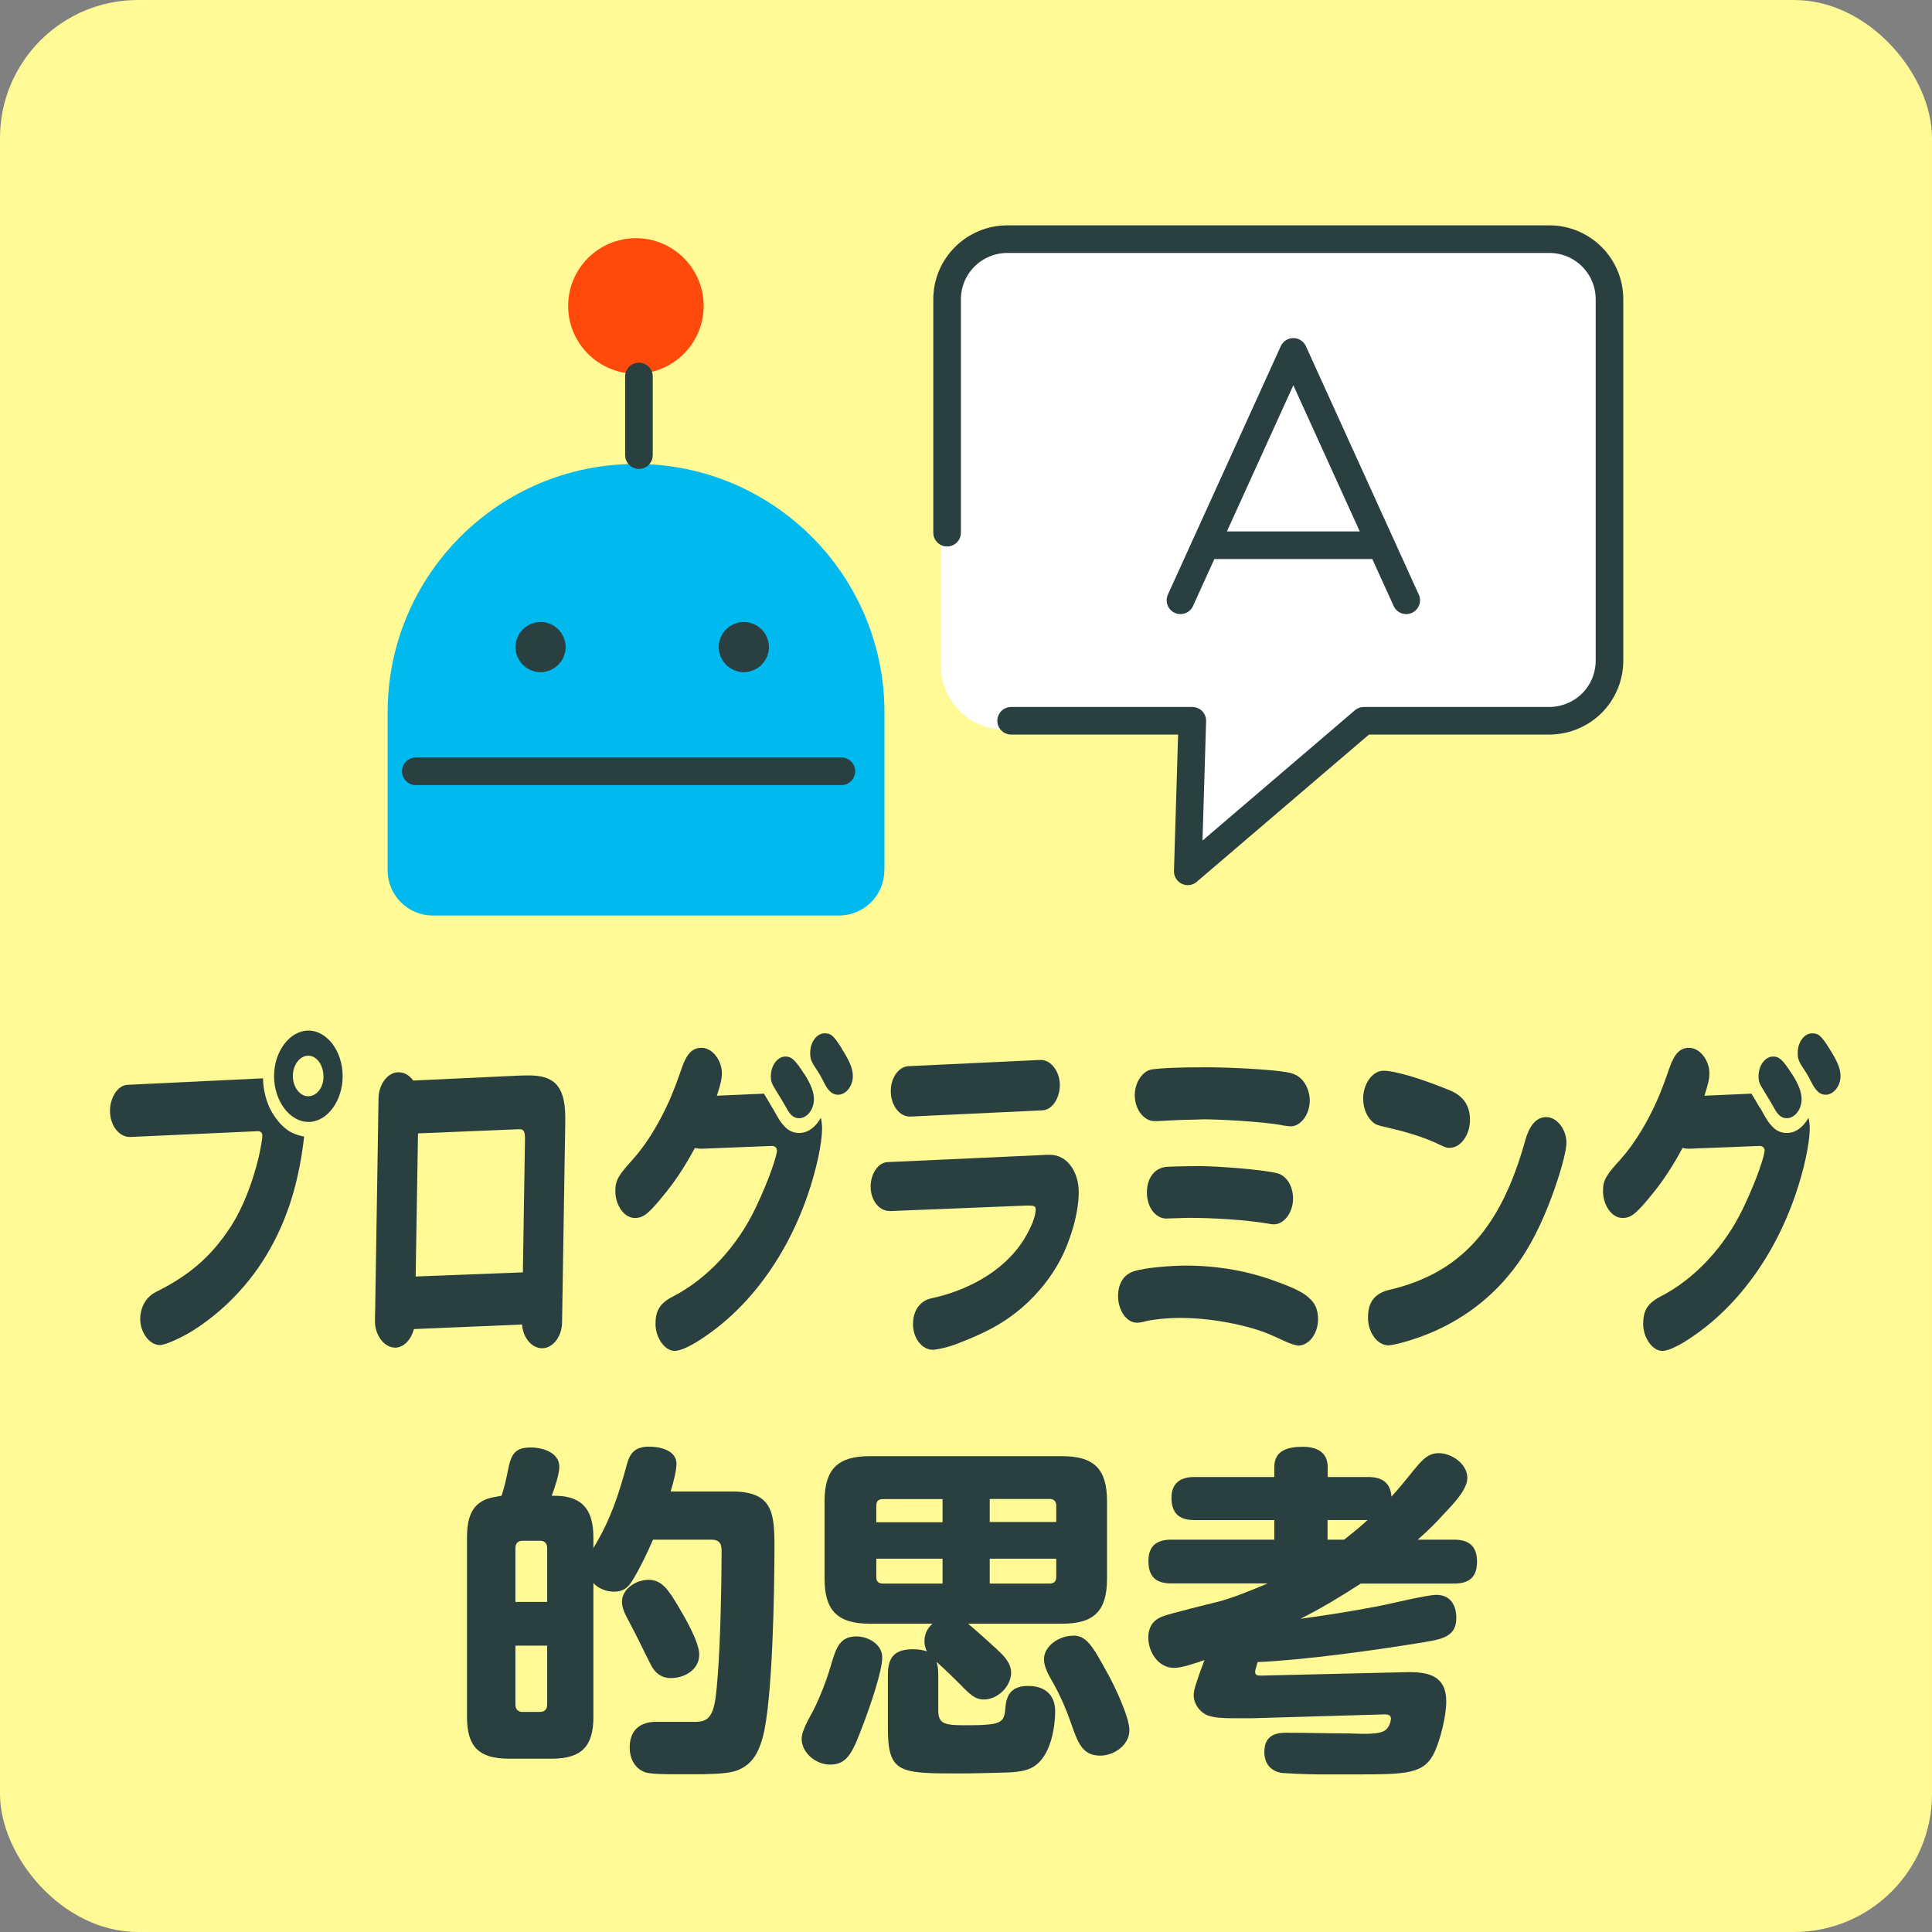
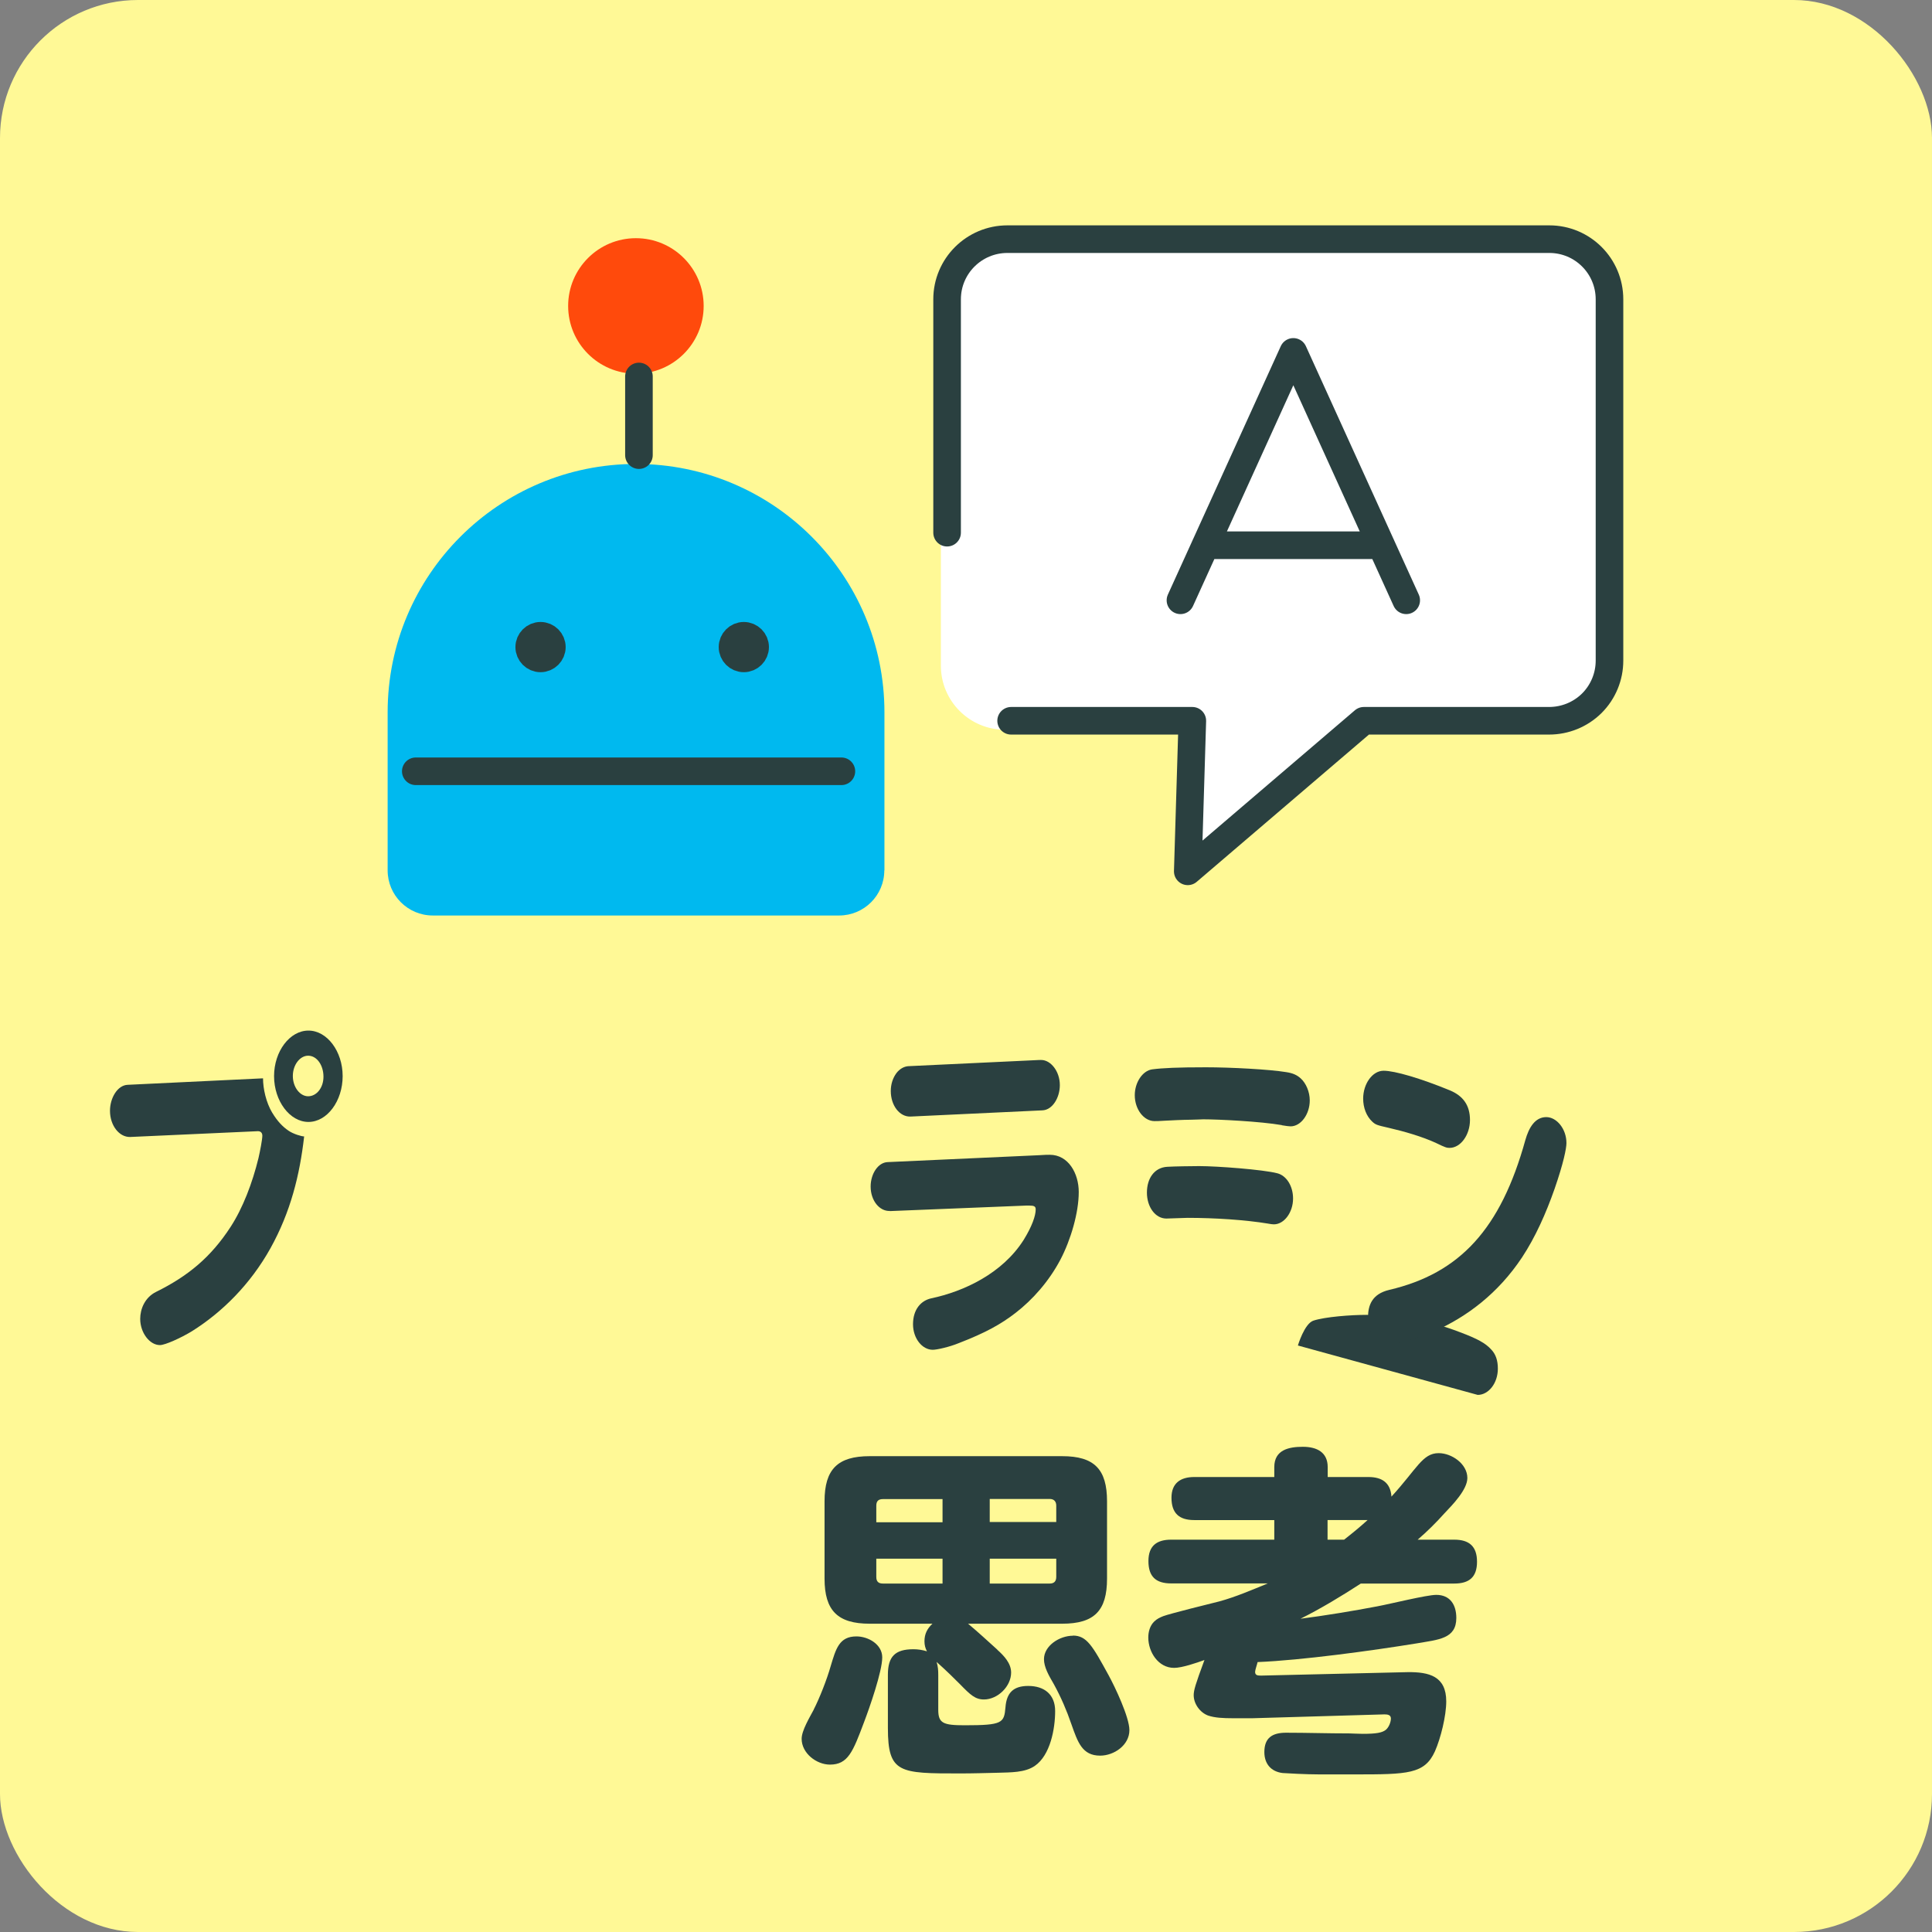
<svg xmlns="http://www.w3.org/2000/svg" id="uuid-b82dcaf7-4473-4673-a242-f2ca680dea33" version="1.1" viewBox="0 0 140 140">
  <rect x="0" y="0" width="140" height="140" fill="#808080" stroke="none" />
  <defs>
    <style>
      .st0 {
        fill: #ff4a0c;
      }

      .st1 {
        fill: #00b9ef;
      }

      .st2 {
        fill: #2a4040;
      }

      .st3 {
        fill: #fff;
      }

      .st4 {
        fill: #fff996;
      }

      .st5 {
        fill: none;
        stroke: #2a4040;
        stroke-linecap: round;
        stroke-linejoin: round;
        stroke-width: 2px;
      }
    </style>
  </defs>
  <rect class="st4" width="140" height="140" rx="10" ry="10" />
  <g id="uuid-1dae9d3f-2c80-46c2-82dc-916275f6cedd">
    <g id="uuid-3fbbb1da-e577-42be-a963-1f3b4f1406f4">
      <path class="st3" d="M72.82,52.87h13.13l-.33,10.91,12.76-10.91h13.42c1.16,0,2.27-.45,3.1-1.27.82-.82,1.28-1.93,1.28-3.09v-26.18c0-2.41-1.95-4.36-4.36-4.36h-39.27c-2.41,0-4.37,1.95-4.37,4.36v25.91c0,2.56,2.08,4.64,4.64,4.64h0Z" />
    </g>
  </g>
  <path class="st0" d="M41.17,22.17c0,2.71,2.2,4.91,4.91,4.91s4.91-2.2,4.91-4.91-2.2-4.91-4.91-4.91-4.91,2.2-4.91,4.91" />
  <path class="st1" d="M64.08,63.07c0,1.81-1.47,3.27-3.27,3.27h-29.45c-1.81,0-3.27-1.47-3.27-3.27v-11.45c0-9.94,8.06-18,18-18s18,8.06,18,18v11.45h0Z" />
  <g id="uuid-2a4e7d4a-ce2b-4eba-ba9a-9b8a28f1c309">
    <g id="uuid-cfd0c8c8-f3b9-40ec-a7ce-54e27d4bfa4d">
      <path class="st5" d="M73.27,52.23h13.13l-.33,10.91,12.76-10.91h13.42c1.16,0,2.27-.45,3.1-1.27.82-.82,1.28-1.93,1.28-3.09v-26.18c0-2.41-1.95-4.36-4.36-4.36h-39.27c-2.41,0-4.37,1.95-4.37,4.36v16.91M85.54,43.5l8.18-18,8.18,18M87.35,39.51h12.74M30.13,55.89h30.84M38.35,46.89c0,.45.37.82.82.82s.82-.37.82-.82-.37-.82-.82-.82-.82.37-.82.82M53.08,46.89c0,.45.37.82.82.82s.82-.37.82-.82-.37-.82-.82-.82-.82.37-.82.82M46.3,32.98v-5.7" />
    </g>
  </g>
  <g>
    <path class="st2" d="M19.74,80.65c.36.6.75,1,1.16,1.28.36.25.96.42,1.14.42-.32,2.8-.98,5.47-2.44,8.1-1.46,2.62-3.51,4.65-5.7,6.02-.77.47-1.93,1-2.31,1-.75,0-1.43-.9-1.43-1.9,0-.72.34-1.55,1.14-1.95,2.33-1.15,3.98-2.52,5.4-4.7.9-1.38,1.59-3.2,2.03-5,.11-.47.28-1.35.28-1.62,0-.2-.11-.33-.32-.33l-9.26.42c-.79.02-1.46-.83-1.46-1.9,0-.92.54-1.85,1.28-1.88l9.81-.47c0,.75.22,1.75.67,2.5ZM22.35,81.3c-1.35,0-2.49-1.52-2.49-3.32s1.14-3.3,2.49-3.3,2.48,1.5,2.48,3.3-1.12,3.32-2.48,3.32ZM22.33,76.5c-.6,0-1.11.67-1.11,1.47s.51,1.47,1.11,1.47,1.11-.6,1.11-1.42-.47-1.52-1.11-1.52Z" />
-     <path class="st2" d="M28.61,97.65c-.77,0-1.44-.9-1.44-1.9,0-.1,0-.35.02-1l.24-15.17c.02-1.05.69-1.88,1.44-1.88.41,0,.79.2,1.07.6l7.52-.35c.39-.02.66-.02.86-.02,1.67,0,2.64.6,2.64,3.02v.43l-.23,14.47c-.02,1.03-.69,1.85-1.44,1.85s-1.39-.75-1.46-1.72l-7.84.33c-.21.8-.75,1.35-1.39,1.35ZM37.89,92.2l.15-9.45c.02-.75-.04-.95-.49-.92l-7.26.3-.17,10.37,7.76-.3Z" />
-     <path class="st2" d="M55.99,80.3c.45.83.62,1.08.81,1.27.26.3.6.53,1.12.53.62,0,1.18-.42,1.56-1.1.06.25.09.5.09.77,0,1.08-.41,3-1.05,4.85-1.01,2.92-2.49,5.45-4.33,7.5-.94,1.05-1.99,1.97-3.09,2.72-.83.58-1.71,1.05-2.21,1.05-.75,0-1.39-1-1.39-1.95s.3-1.5,1.28-2c2.42-1.25,4.61-3.55,5.98-6.42,1.01-2.12,1.54-3.8,1.54-4.15,0-.22-.17-.33-.36-.33l-5.08.2c-.24,0-.41-.03-.51-.05-.6,1.12-1.26,2.17-2.04,3.15-1.26,1.57-1.65,1.92-2.31,1.92-.77,0-1.41-.92-1.41-1.95,0-.8.23-1.15,1.29-2.32,1.03-1.15,1.97-2.75,2.66-4.32.3-.7.62-1.55.86-2.27.38-1.1.81-1.47,1.43-1.47.84,0,1.48.97,1.48,1.82,0,.45-.09.8-.36,1.65l3.41-.15c.21.35.51.85.62,1.05ZM58.29,77.83c.51.8.69,1.35.69,1.83,0,.75-.51,1.37-1.07,1.37-.32,0-.6-.15-.9-.7-.15-.28-.45-.78-.79-1.33-.3-.47-.36-.65-.36-1.02,0-.78.49-1.42,1.05-1.42.41,0,.67.17,1.37,1.27ZM60.99,75.98c.6.95.81,1.47.81,2,0,.75-.52,1.35-1.07,1.35-.45,0-.75-.3-1.12-1.08-.15-.3-.3-.55-.47-.8-.38-.55-.43-.75-.43-1.17,0-.75.47-1.4,1.03-1.4.47,0,.64.12,1.26,1.1Z" />
    <path class="st2" d="M64.48,87.75c-.75.03-1.39-.75-1.39-1.77,0-.92.54-1.75,1.24-1.77l10.97-.5c.41-.03.6-.03.77-.03,1.35,0,2.1,1.35,2.1,2.7,0,1.5-.58,3.47-1.33,4.9-.83,1.57-2.01,2.9-3.24,3.85-1.07.83-2.19,1.45-4.13,2.2-.68.28-1.58.48-1.88.48-.77,0-1.43-.83-1.43-1.85,0-1.08.58-1.72,1.33-1.88,2.36-.5,5.14-1.8,6.68-4.22.62-1,.88-1.77.88-2.22,0-.22-.11-.28-.47-.28h-.21l-9.9.4ZM74.92,76.83c.3-.02.43-.02.53-.02.69,0,1.35.82,1.35,1.82,0,.92-.54,1.8-1.26,1.83l-9.56.45c-.79.03-1.43-.8-1.43-1.85,0-.5.15-.95.41-1.3.23-.3.53-.47.84-.5l9.11-.43Z" />
-     <path class="st2" d="M94.05,97.5c-.13,0-.54-.12-.97-.32-1.01-.47-1.31-.6-2.01-.83-1.67-.52-3.75-.85-5.51-.85-1.16,0-2.19.15-2.57.25-.15.05-.45.1-.6.1-.77,0-1.37-.92-1.37-1.92s.47-1.58,1.12-1.8c.84-.28,2.74-.42,3.84-.42s2.25.1,3.38.3c1.14.2,2.27.52,3.39.95,1.28.48,1.86.8,2.27,1.25.34.35.49.8.49,1.4,0,1.05-.67,1.9-1.46,1.9ZM92.89,81.53c-1.56-.27-4.59-.42-5.7-.42-.09,0-.67.03-.92.03-.43,0-1.54.05-1.86.07-.36.03-.66.03-.75.03-.77,0-1.43-.85-1.43-1.88,0-.92.56-1.77,1.26-1.87.77-.1,1.84-.15,3.9-.15,1.78,0,4.61.15,5.81.35.47.07.77.2,1.05.45.39.35.66.98.66,1.6,0,1-.64,1.88-1.39,1.88-.09,0-.36-.03-.64-.08ZM91.91,88.67c-1.69-.28-3.92-.42-5.85-.42-.26,0-1.29.05-1.54.05-.81,0-1.41-.85-1.41-1.88s.54-1.82,1.48-1.87c.45-.03,1.82-.05,2.31-.05,1.29,0,4.63.25,5.66.52.66.17,1.14.92,1.14,1.83,0,1-.64,1.87-1.39,1.87-.06,0-.28-.02-.41-.05Z" />
+     <path class="st2" d="M94.05,97.5s.47-1.58,1.12-1.8c.84-.28,2.74-.42,3.84-.42s2.25.1,3.38.3c1.14.2,2.27.52,3.39.95,1.28.48,1.86.8,2.27,1.25.34.35.49.8.49,1.4,0,1.05-.67,1.9-1.46,1.9ZM92.89,81.53c-1.56-.27-4.59-.42-5.7-.42-.09,0-.67.03-.92.03-.43,0-1.54.05-1.86.07-.36.03-.66.03-.75.03-.77,0-1.43-.85-1.43-1.88,0-.92.56-1.77,1.26-1.87.77-.1,1.84-.15,3.9-.15,1.78,0,4.61.15,5.81.35.47.07.77.2,1.05.45.39.35.66.98.66,1.6,0,1-.64,1.88-1.39,1.88-.09,0-.36-.03-.64-.08ZM91.91,88.67c-1.69-.28-3.92-.42-5.85-.42-.26,0-1.29.05-1.54.05-.81,0-1.41-.85-1.41-1.88s.54-1.82,1.48-1.87c.45-.03,1.82-.05,2.31-.05,1.29,0,4.63.25,5.66.52.66.17,1.14.92,1.14,1.83,0,1-.64,1.87-1.39,1.87-.06,0-.28-.02-.41-.05Z" />
    <path class="st2" d="M105.05,83.18c-.21,0-.3-.02-.98-.35-1.01-.47-2.34-.85-3.43-1.1-.88-.2-.96-.23-1.2-.45-.43-.4-.66-1.02-.66-1.67,0-1.07.67-2.02,1.48-2.02s2.68.55,4.8,1.42c.96.4,1.46,1.08,1.46,2.15s-.67,2.02-1.48,2.02ZM100.67,93.47c5.12-1.2,8.08-4.42,9.86-10.85.26-.92.71-1.67,1.52-1.67.75,0,1.46.85,1.46,1.88,0,.38-.21,1.45-.86,3.32-.62,1.77-1.39,3.5-2.36,4.97-1.73,2.6-3.98,4.3-6.4,5.37-1.54.67-2.98,1-3.28,1-.79,0-1.48-.92-1.48-2,0-.9.28-1.72,1.54-2.02Z" />
-     <path class="st2" d="M127.56,80.3c.45.83.62,1.08.81,1.27.26.3.6.53,1.12.53.62,0,1.18-.42,1.56-1.1.06.25.09.5.09.77,0,1.08-.41,3-1.05,4.85-1.01,2.92-2.49,5.45-4.33,7.5-.94,1.05-1.99,1.97-3.09,2.72-.83.58-1.71,1.05-2.21,1.05-.75,0-1.39-1-1.39-1.95s.3-1.5,1.28-2c2.42-1.25,4.61-3.55,5.98-6.42,1.01-2.12,1.54-3.8,1.54-4.15,0-.22-.17-.33-.36-.33l-5.08.2c-.24,0-.41-.03-.51-.05-.6,1.12-1.26,2.17-2.04,3.15-1.26,1.57-1.65,1.92-2.31,1.92-.77,0-1.41-.92-1.41-1.95,0-.8.22-1.15,1.29-2.32,1.03-1.15,1.97-2.75,2.66-4.32.3-.7.62-1.55.86-2.27.38-1.1.81-1.47,1.42-1.47.84,0,1.48.97,1.48,1.82,0,.45-.09.8-.36,1.65l3.41-.15c.21.35.51.85.62,1.05ZM129.86,77.83c.51.8.69,1.35.69,1.83,0,.75-.51,1.37-1.07,1.37-.32,0-.6-.15-.9-.7-.15-.28-.45-.78-.79-1.33-.3-.47-.36-.65-.36-1.02,0-.78.49-1.42,1.05-1.42.41,0,.68.17,1.37,1.27ZM132.56,75.98c.6.95.81,1.47.81,2,0,.75-.53,1.35-1.07,1.35-.45,0-.75-.3-1.13-1.08-.15-.3-.3-.55-.47-.8-.38-.55-.43-.75-.43-1.17,0-.75.47-1.4,1.03-1.4.47,0,.64.12,1.26,1.1Z" />
-     <path class="st2" d="M45.45,106.05c.23-.88.7-1.22,1.6-1.22.8,0,1.97.27,1.97,1.25,0,.47-.2,1.25-.42,2h4.45c2.92,0,3.07,1.52,3.07,3.97,0,3.07-.12,11.15-.85,13.85-.33,1.17-.8,2.05-2.02,2.45-.7.2-2,.22-2.95.22h-1.1c-.82,0-2.07,0-2.47-.15-.77-.3-1.1-1.02-1.1-1.8,0-1.22.73-1.85,1.92-1.85h2.92c1.27,0,1.37-1.1,1.55-3.5.18-2.27.27-6.5.27-8.82,0-.47-.05-.88-.75-.88h-4.22c-.42.97-.92,2.02-1.47,2.92-.32.55-.7.85-1.35.85-.55,0-1.12-.22-1.5-.62v9.7c0,2.15-.88,3.02-3.02,3.02h-3.12c-2.15,0-3.02-.87-3.02-3.02v-13c0-1.67.47-2.7,2.05-2.95l.45-.08c.15-.38.37-1.33.45-1.75.23-1.27.52-1.75,1.67-1.75.85,0,2.07.35,2.07,1.4,0,.55-.35,1.57-.55,2.1h.27c2.02.02,2.75,1.1,2.75,3.02v.77c1.25-2.07,1.82-3.82,2.45-6.15ZM39.65,116.08v-3.9c0-.33-.18-.53-.5-.53h-1.3c-.32,0-.5.2-.5.53v3.9h2.3ZM37.35,119.25v4.27c0,.33.18.53.5.53h1.3c.32,0,.5-.2.5-.53v-4.27h-2.3ZM47,114.48c.92,0,1.4.65,2.15,1.92.47.8,1.52,2.57,1.52,3.5,0,1.08-1.05,1.7-2.05,1.7-.67,0-1.15-.35-1.45-.95-.57-1.1-.92-1.9-1.6-3.17-.23-.42-.5-.92-.5-1.4,0-.97,1.05-1.6,1.92-1.6Z" />
    <path class="st2" d="M58.97,123.87c.42-.82.95-2.17,1.22-3.12.38-1.27.62-2.17,1.87-2.17.85,0,1.87.57,1.87,1.52,0,1.02-.92,3.65-1.32,4.7-.8,2.12-1.15,3.07-2.47,3.07-.97,0-2.05-.82-2.05-1.87,0-.6.58-1.55.88-2.12ZM72.27,119.55c.47.42,1,.97,1,1.65,0,1-.97,1.95-1.97,1.95-.63,0-.98-.33-1.73-1.1-.4-.4-.95-.95-1.7-1.62.1.33.12.6.12.95v2.52c0,.97.35,1.12,1.92,1.12,2.75,0,2.85-.17,2.95-1.3.08-1.08.6-1.55,1.65-1.55,1.17,0,1.95.62,1.95,1.82,0,1.28-.35,3.2-1.47,3.97-.72.5-1.77.47-2.65.5-.9.02-1.82.05-2.75.05-4.42,0-5.25,0-5.25-3.3v-3.85c0-1.32.52-1.85,1.85-1.85.33,0,.65.05.98.15-.12-.23-.18-.45-.18-.73,0-.52.2-.92.58-1.27h-4.55c-2.32,0-3.27-.95-3.27-3.27v-5.6c0-2.32.95-3.27,3.27-3.27h13.95c2.33,0,3.25.95,3.25,3.27v5.6c0,2.33-.92,3.27-3.25,3.27h-6.82c.72.6,1.42,1.25,2.12,1.88ZM68.3,108.63h-4.32c-.33,0-.48.15-.48.48v1.2h4.8v-1.67ZM63.5,112.95v1.32c0,.33.15.48.48.48h4.32v-1.8h-4.8ZM76.54,110.3v-1.2c0-.3-.17-.48-.47-.48h-4.35v1.67h4.82ZM71.72,114.75h4.35c.3,0,.47-.15.47-.48v-1.32h-4.82v1.8ZM77.75,118.52c1,0,1.42.75,2.57,2.85.47.85,1.52,3.07,1.52,4,0,1.1-1.12,1.85-2.12,1.85-1.3,0-1.62-.97-2.08-2.27-.35-1.02-.75-1.95-1.27-2.9-.38-.65-.72-1.25-.72-1.82,0-.97,1.12-1.7,2.1-1.7Z" />
    <path class="st2" d="M90.95,121.15c0,.25.18.27.43.27l10.62-.25c1.57-.02,2.8.3,2.8,2.12,0,1.05-.4,2.67-.82,3.62-.75,1.65-1.97,1.67-5.8,1.67h-2.57c-.97,0-2.4-.08-2.67-.1-.82-.1-1.32-.65-1.32-1.52,0-1.05.6-1.4,1.57-1.4,1.53,0,3.05.05,4.6.05.2,0,.57.03.95.03,1,0,1.4-.08,1.67-.28.25-.2.38-.6.38-.83,0-.27-.25-.3-.47-.3l-9.57.28h-1.4c-.72,0-1.33-.03-1.82-.2-.58-.22-1.03-.85-1.03-1.47,0-.35.12-.77.78-2.55-.55.2-1.62.57-2.2.57-1.15,0-1.87-1.15-1.87-2.2,0-.42.12-.85.42-1.15.2-.2.42-.3.67-.4.45-.17,3.37-.9,4.07-1.07,1.2-.33,2.35-.83,3.5-1.3h-7c-1.12,0-1.65-.5-1.65-1.62s.62-1.55,1.65-1.55h7.47v-1.42h-5.8c-1.1,0-1.65-.5-1.65-1.62,0-1.05.65-1.5,1.65-1.5h5.8v-.72c0-1.25,1.05-1.47,2.07-1.47s1.8.4,1.8,1.47v.72h2.95c.97,0,1.6.4,1.67,1.42,1.85-2.02,2.25-3.15,3.42-3.15.95,0,2.08.78,2.08,1.8,0,.85-1.08,1.95-1.65,2.55-.6.67-1.25,1.32-1.95,1.92h2.65c1.08,0,1.65.48,1.65,1.6s-.57,1.58-1.65,1.58h-6.77c-1.42.92-2.87,1.8-4.37,2.55,1.72-.22,3.85-.57,5.57-.9.92-.17,3.57-.83,4.27-.83,1,0,1.45.72,1.45,1.67,0,1.52-1.28,1.57-2.9,1.85-3.2.52-8.3,1.22-11.5,1.35-.03.15-.18.58-.18.7ZM96.2,110.15v1.42h1.2c.6-.47,1.15-.92,1.7-1.42h-2.9Z" />
  </g>
</svg>